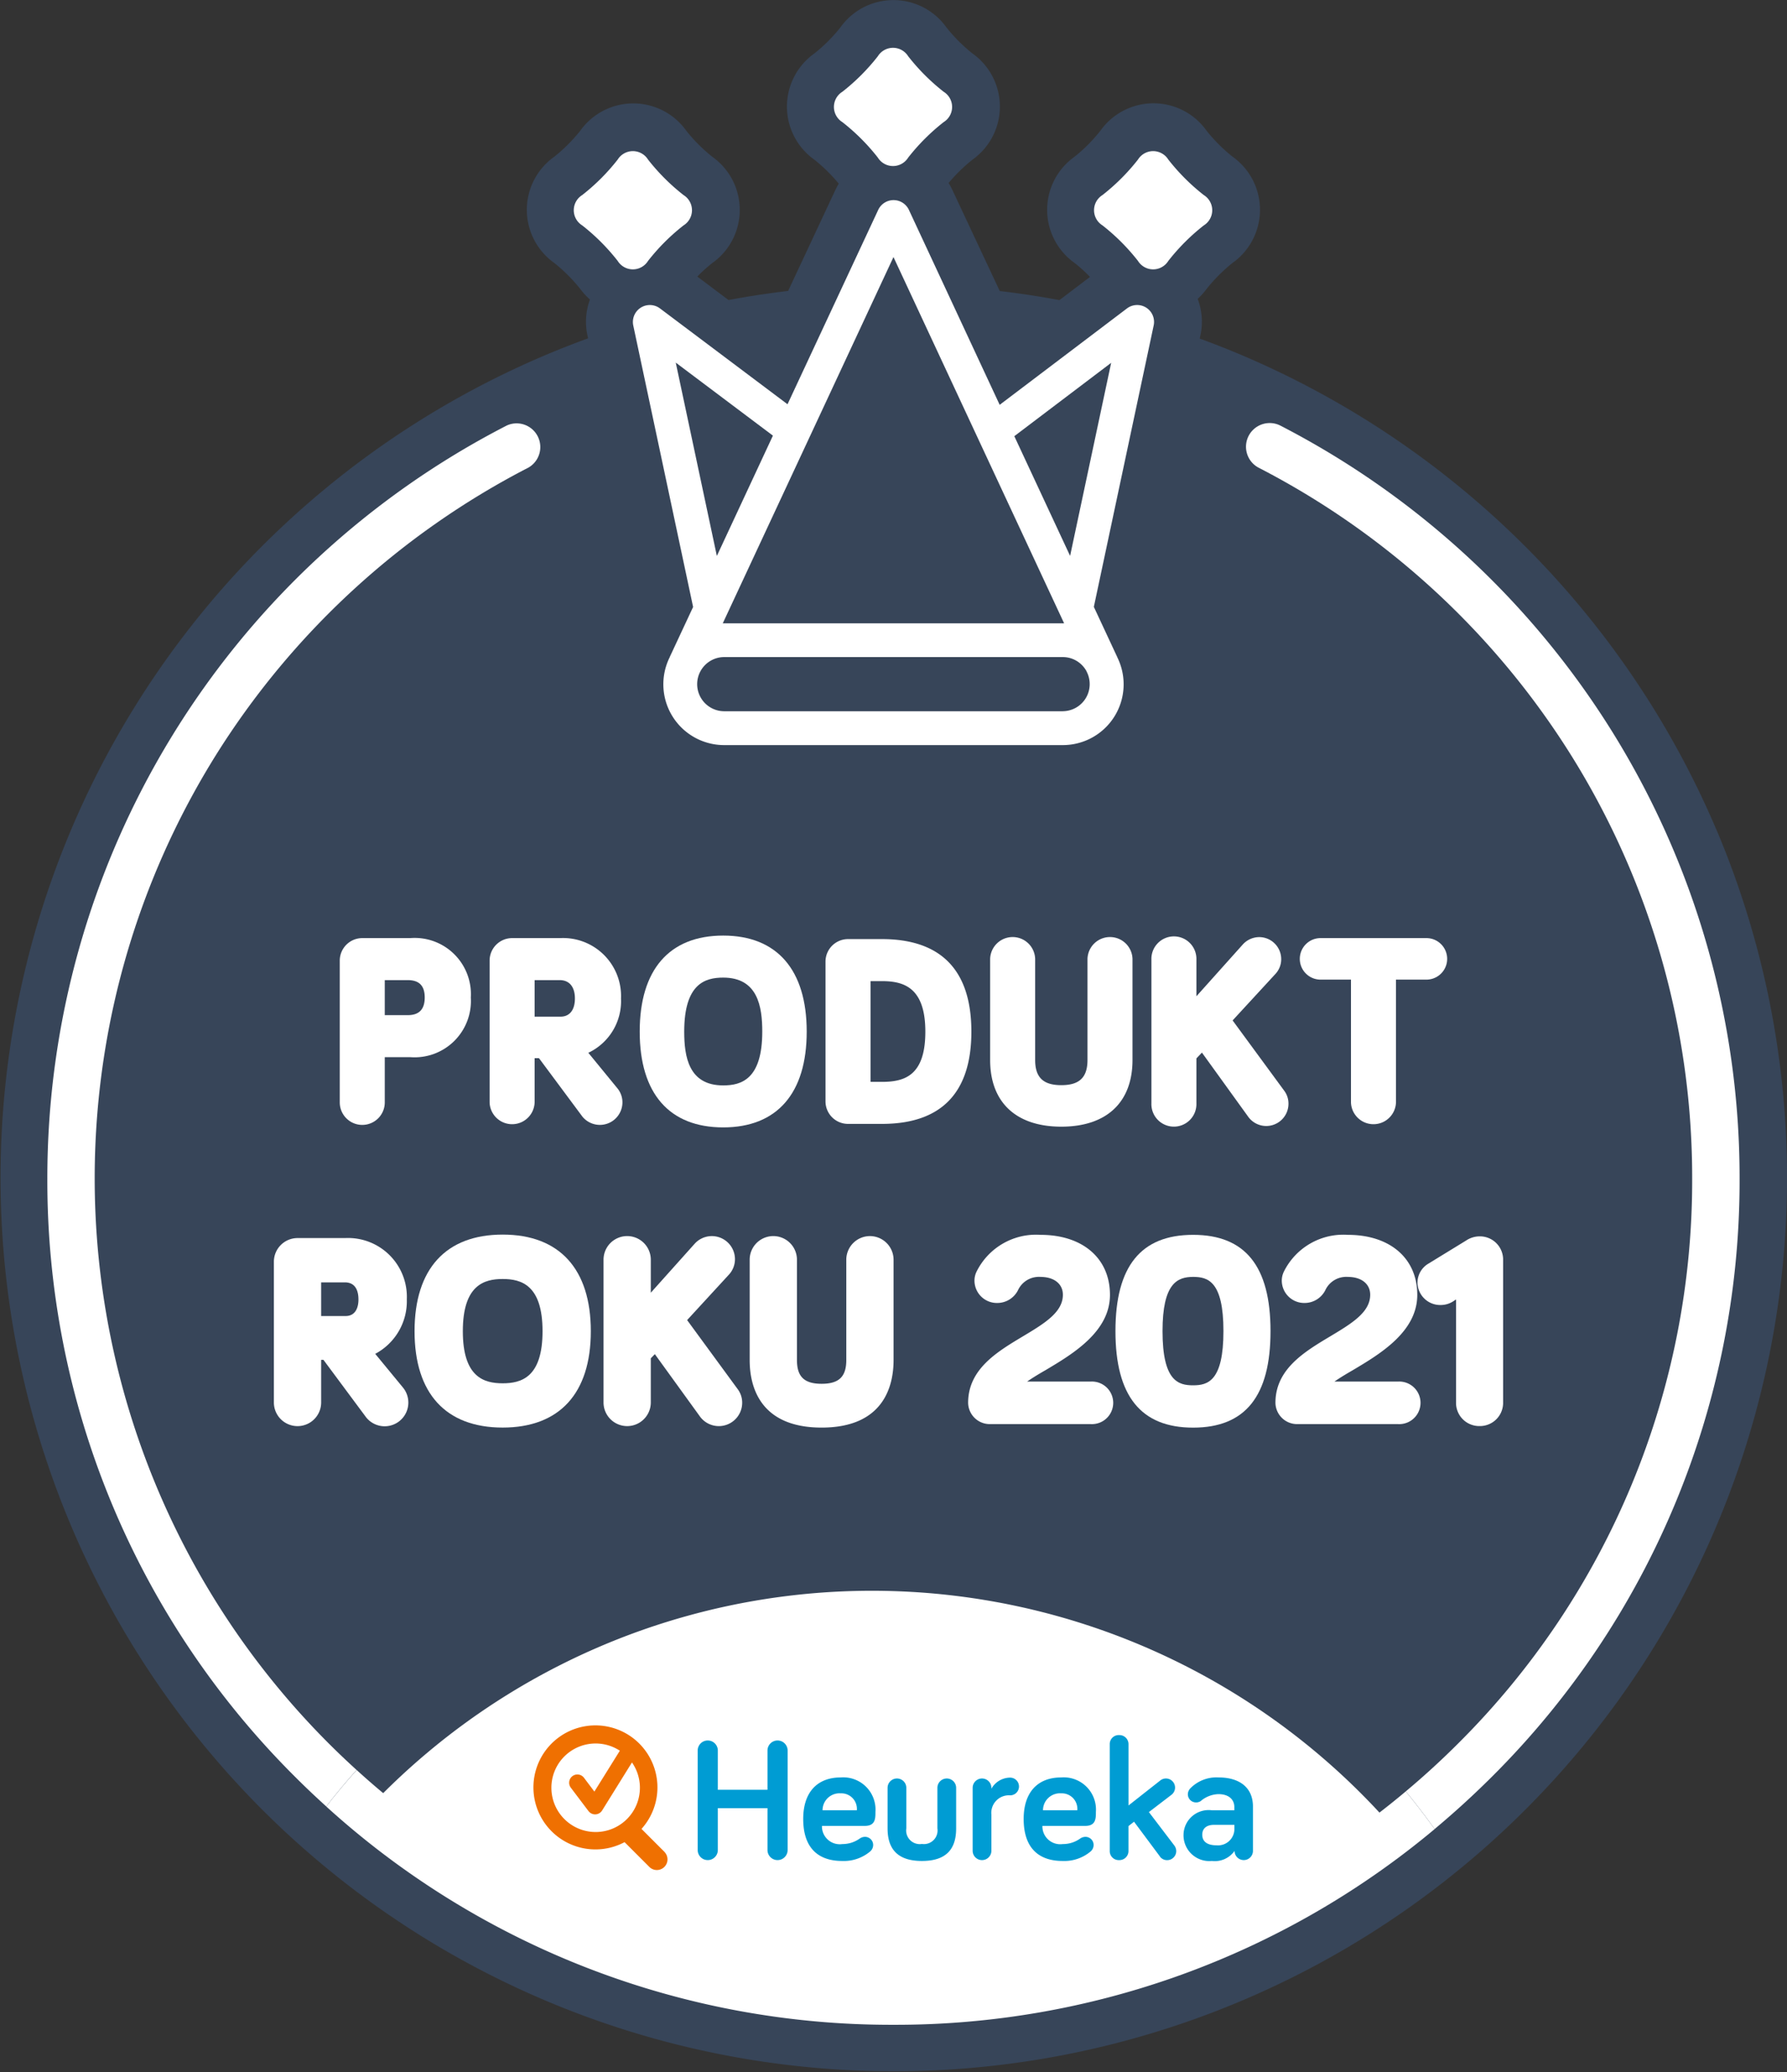
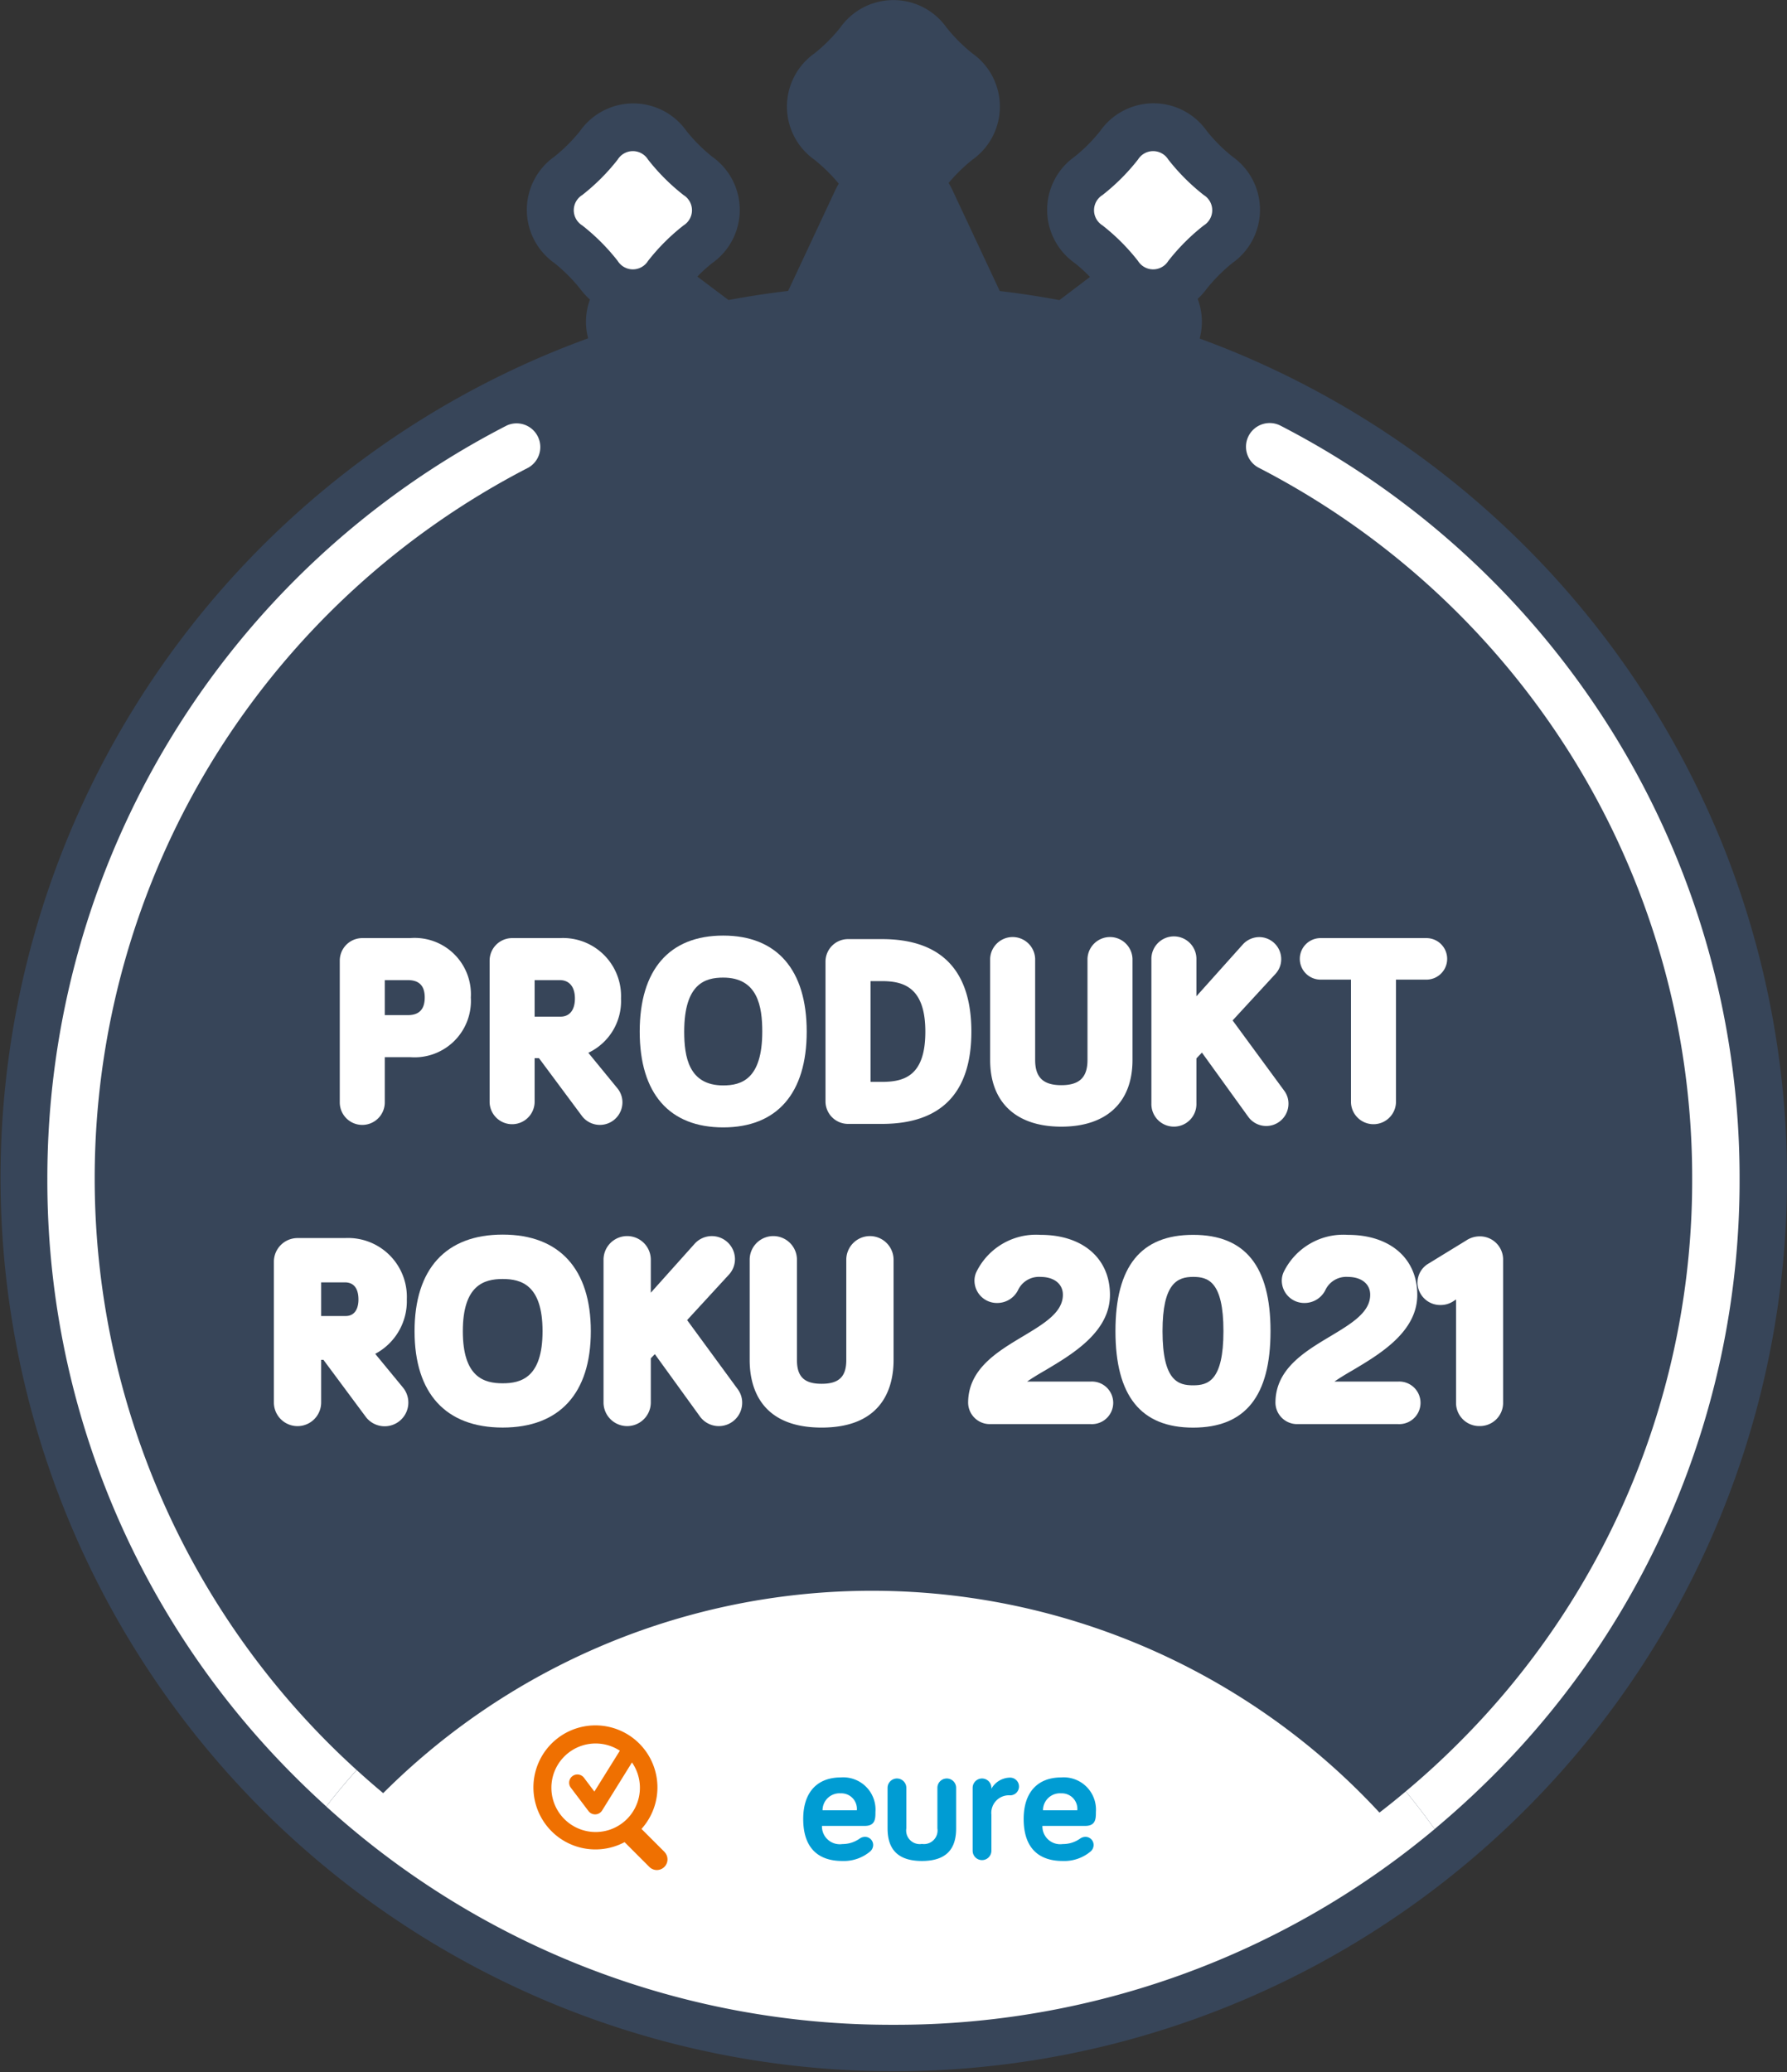
<svg xmlns="http://www.w3.org/2000/svg" width="78.734" height="91.275" viewBox="0 0 78.734 91.275">
  <rect x="0" y="0" width="78.734" height="91.275" fill="#333333" stroke="none" />
  <g id="Group_6799" data-name="Group 6799" transform="translate(0 0)">
    <g id="Group_6668" data-name="Group 6668" transform="translate(0 0)">
      <path id="Path_8169" data-name="Path 8169" d="M75.639,36.584A39.5,39.5,0,0,0,54.691,15.635q-.909-.384-1.832-.721l.035-.162a2.833,2.833,0,0,0-.125-1.588,3.167,3.167,0,0,0,.4-.445A7.2,7.2,0,0,1,54.3,11.585a2.869,2.869,0,0,0,0-4.687,7.174,7.174,0,0,1-1.134-1.134,2.869,2.869,0,0,0-4.687,0A7.188,7.188,0,0,1,47.35,6.9a2.869,2.869,0,0,0,0,4.686,6.418,6.418,0,0,1,.674.613l-1.348,1.021q-1.3-.245-2.627-.4l-2.1-4.478a2.845,2.845,0,0,0-.154-.282,7.369,7.369,0,0,1,1.045-1.022,2.869,2.869,0,0,0,0-4.687,7.217,7.217,0,0,1-1.134-1.134,2.869,2.869,0,0,0-4.686,0,7.189,7.189,0,0,1-1.134,1.134,2.869,2.869,0,0,0,0,4.687,7.362,7.362,0,0,1,1.069,1.051,2.794,2.794,0,0,0-.137.253l-2.094,4.474q-1.322.155-2.626.4l-1.374-1.033a6.369,6.369,0,0,1,.655-.593,2.869,2.869,0,0,0,0-4.687,7.185,7.185,0,0,1-1.134-1.134,2.869,2.869,0,0,0-4.687,0A7.2,7.2,0,0,1,24.426,6.9a2.869,2.869,0,0,0,0,4.687,7.208,7.208,0,0,1,1.134,1.134,3.15,3.15,0,0,0,.433.473,2.826,2.826,0,0,0-.115,1.56l.032.149q-.941.343-1.868.734a39.356,39.356,0,1,0,51.6,20.948Z" transform="translate(0)" fill="#374559" />
    </g>
    <g id="Group_6670" data-name="Group 6670" transform="translate(14.97 41.322)">
      <g id="Group_6669" data-name="Group 6669" transform="translate(0 0)">
        <path id="Path_8170" data-name="Path 8170" d="M3.1,0H.991A.993.993,0,0,0,0,.992V7.237a.991.991,0,0,0,1.983,0V5.244H3.1A2.483,2.483,0,0,0,5.774,2.616,2.478,2.478,0,0,0,3.1,0ZM3,3.393H1.983V1.851H3c.5,0,.743.251.743.766S3.5,3.393,3,3.393Z" fill="#fff" />
      </g>
    </g>
    <g id="Group_6672" data-name="Group 6672" transform="translate(21.572 41.322)">
      <g id="Group_6671" data-name="Group 6671" transform="translate(0 0)">
        <path id="Path_8171" data-name="Path 8171" d="M5.649,6.639l-1.3-1.587.085-.042a2.516,2.516,0,0,0,1.355-2.35A2.556,2.556,0,0,0,3.1,0H.992A.993.993,0,0,0,0,.992V7.237a.992.992,0,0,0,1.983,0V5.288h.191L4.086,7.86a.994.994,0,0,0,1.766-.624A.976.976,0,0,0,5.649,6.639ZM3.125,3.46H1.983V1.851H3.092c.423,0,.666.3.666.81S3.521,3.46,3.125,3.46Z" fill="#fff" />
      </g>
    </g>
    <g id="Group_6674" data-name="Group 6674" transform="translate(28.185 41.211)">
      <g id="Group_6673" data-name="Group 6673" transform="translate(0 0)">
        <path id="Path_8172" data-name="Path 8172" d="M3.679,0C1.307,0,0,1.5,0,4.23S1.307,8.449,3.679,8.449s3.679-1.5,3.679-4.219S6.051,0,3.679,0Zm0,6.6C2.156,6.6,1.961,5.333,1.961,4.23c0-2.109.918-2.379,1.718-2.379C5.2,1.851,5.4,3.122,5.4,4.23,5.4,6.329,4.479,6.6,3.679,6.6Z" fill="#fff" />
      </g>
    </g>
    <g id="Group_6676" data-name="Group 6676" transform="translate(36.371 41.366)">
      <g id="Group_6675" data-name="Group 6675" transform="translate(0 0)">
        <path id="Path_8173" data-name="Path 8173" d="M2.484,0H.991A.993.993,0,0,0,0,.991V7.148a.993.993,0,0,0,.991.992H2.484c2.616,0,3.943-1.368,3.943-4.064S5.1,0,2.484,0Zm0,6.289h-.5V1.851h.5c.947,0,1.915.264,1.915,2.225C4.4,6.021,3.478,6.289,2.484,6.289Z" fill="#fff" />
      </g>
    </g>
    <g id="Group_6678" data-name="Group 6678" transform="translate(43.625 41.245)">
      <g id="Group_6677" data-name="Group 6677" transform="translate(0 0)">
        <path id="Path_8174" data-name="Path 8174" d="M6.272.991a.992.992,0,0,0-1.983,0V5.446c0,.767-.355,1.109-1.153,1.109S1.983,6.212,1.983,5.446V.991A.992.992,0,0,0,0,.991V5.446C0,7.312,1.143,8.383,3.136,8.383S6.272,7.312,6.272,5.446Z" fill="#fff" />
      </g>
    </g>
    <g id="Group_6680" data-name="Group 6680" transform="translate(50.73 41.278)">
      <g id="Group_6679" data-name="Group 6679">
        <path id="Path_8175" data-name="Path 8175" d="M5.851,6.766,3.578,3.67,5.464,1.623A.952.952,0,0,0,5.719.97.971.971,0,0,0,4.75,0a.985.985,0,0,0-.726.328L1.983,2.606V.992A.992.992,0,1,0,0,.992V7.325a.992.992,0,1,0,1.983,0V5.343l.243-.256L4.256,7.9a.979.979,0,0,0,1.783-.56A.94.94,0,0,0,5.851,6.766Z" fill="#fff" />
      </g>
    </g>
    <g id="Group_6682" data-name="Group 6682" transform="translate(57.269 41.322)">
      <g id="Group_6681" data-name="Group 6681" transform="translate(0 0)">
        <path id="Path_8176" data-name="Path 8176" d="M5.578,0H.914a.914.914,0,1,0,0,1.829h1.34V7.237a.992.992,0,0,0,1.983,0V1.829h1.34A.914.914,0,1,0,5.578,0Z" fill="#fff" />
      </g>
    </g>
    <g id="Group_6684" data-name="Group 6684" transform="translate(48.203 6.657)">
      <g id="Group_6683" data-name="Group 6683" transform="translate(0 0)">
        <path id="Path_8177" data-name="Path 8177" d="M4.836,1.936A9.123,9.123,0,0,1,3.271.371a.786.786,0,0,0-1.335,0A9.116,9.116,0,0,1,.37,1.936a.786.786,0,0,0,0,1.334A9.116,9.116,0,0,1,1.936,4.837a.786.786,0,0,0,1.335,0A9.123,9.123,0,0,1,4.836,3.271.786.786,0,0,0,4.836,1.936Z" fill="#fff" />
      </g>
    </g>
    <g id="Group_6686" data-name="Group 6686" transform="translate(36.742 2.107)">
      <g id="Group_6685" data-name="Group 6685" transform="translate(0 0)">
-         <path id="Path_8178" data-name="Path 8178" d="M.371,3.271A9.113,9.113,0,0,1,1.936,4.836a.786.786,0,0,0,1.335,0A9.111,9.111,0,0,1,4.836,3.271a.786.786,0,0,0,0-1.335A9.113,9.113,0,0,1,3.271.37a.786.786,0,0,0-1.335,0A9.115,9.115,0,0,1,.371,1.936.786.786,0,0,0,.371,3.271Z" fill="#fff" />
-       </g>
+         </g>
    </g>
    <g id="Group_6688" data-name="Group 6688" transform="translate(25.28 6.657)">
      <g id="Group_6687" data-name="Group 6687" transform="translate(0 0)">
        <path id="Path_8179" data-name="Path 8179" d="M3.271,4.837A9.1,9.1,0,0,1,4.837,3.271a.786.786,0,0,0,0-1.335A9.106,9.106,0,0,1,3.271.371a.786.786,0,0,0-1.335,0A9.115,9.115,0,0,1,.371,1.936a.786.786,0,0,0,0,1.335A9.113,9.113,0,0,1,1.936,4.837.786.786,0,0,0,3.271,4.837Z" fill="#fff" />
      </g>
    </g>
    <g id="Group_6690" data-name="Group 6690" transform="translate(27.884 8.813)">
      <g id="Group_6689" data-name="Group 6689" transform="translate(0 0)">
-         <path id="Path_8180" data-name="Path 8180" d="M22.618,4.739a.745.745,0,0,0-.85.035L16.161,9.019l-4-8.588a.746.746,0,0,0-1.351,0L6.814,8.994,1.194,4.772a.746.746,0,0,0-1.177.751l2.637,12.4L1.625,20.126c0,.007,0,.014-.007.02a2.678,2.678,0,0,0,2.409,3.861H18.938a2.677,2.677,0,0,0,2.408-3.862c0-.006,0-.013-.007-.02L20.31,17.919l2.637-12.4A.745.745,0,0,0,22.618,4.739ZM11.482,2.51,19,18.643c-.021,0-.043,0-.065,0H4.026c-.022,0-.043,0-.065,0ZM1.889,7.159,6.17,10.376l-2.47,5.3ZM18.938,22.516H4.026a1.193,1.193,0,0,1,0-2.386H18.938a1.186,1.186,0,0,1,.844.349,1.213,1.213,0,0,1,.207.277l0,.007a1.194,1.194,0,0,1-1.054,1.752Zm.326-6.843L16.806,10.4l4.267-3.231Z" fill="#fff" />
-       </g>
+         </g>
    </g>
    <g id="Group_6692" data-name="Group 6692" transform="translate(2.086 18.623)">
      <g id="Group_6691" data-name="Group 6691" transform="translate(0 0)">
        <path id="Path_8181" data-name="Path 8181" d="M12.395,58.171A35.206,35.206,0,0,1,7.388,14.7,35.324,35.324,0,0,1,21.2,1.972,1.044,1.044,0,0,0,20.25.116,37.276,37.276,0,0,0,0,33.287a37.034,37.034,0,0,0,10.919,26.36q.671.671,1.369,1.3.642-.826,1.338-1.605Q13,58.774,12.395,58.171Z" fill="#fff" />
      </g>
    </g>
    <g id="Group_6694" data-name="Group 6694" transform="translate(54.873 18.622)">
      <g id="Group_6693" data-name="Group 6693" transform="translate(0 0)">
        <path id="Path_8182" data-name="Path 8182" d="M10.853,59.647a37.034,37.034,0,0,0,10.919-26.36A37.187,37.187,0,0,0,16.155,13.6,37.414,37.414,0,0,0,1.522.116,1.044,1.044,0,0,0,.567,1.972,35.325,35.325,0,0,1,14.383,14.7a35.1,35.1,0,0,1,5.3,18.583A34.963,34.963,0,0,1,9.376,58.171q-1.115,1.115-2.312,2.115.664.807,1.272,1.658Q9.637,60.858,10.853,59.647Z" fill="#fff" />
      </g>
    </g>
    <g id="Group_6696" data-name="Group 6696" transform="translate(15.712 70.069)">
      <g id="Group_6695" data-name="Group 6695" transform="translate(0 0)">
        <path id="Path_8183" data-name="Path 8183" d="M23.655,7.309c8.2,0,15.4-.339,19.552,6.06A35.382,35.382,0,0,0,46.225,11.1,30.469,30.469,0,0,0,0,10.154,35.452,35.452,0,0,0,4.1,13.37C8.255,6.971,15.458,7.309,23.655,7.309Z" fill="#fff" />
      </g>
    </g>
    <g id="Group_6698" data-name="Group 6698" transform="translate(14.374 75.119)">
      <g id="Group_6697" data-name="Group 6697" transform="translate(0 0)">
        <path id="Path_8184" data-name="Path 8184" d="M48.836,5.449Q48.228,4.6,47.563,3.79a35.37,35.37,0,0,1-3.019,2.273C40.391-.336,33.189,0,24.993,0S9.593-.335,5.441,6.064a35.452,35.452,0,0,1-4.1-3.216Q.642,3.628,0,4.454A37.009,37.009,0,0,0,24.992,14.07,37,37,0,0,0,48.836,5.449Z" fill="#fff" />
      </g>
    </g>
    <path id="Path_8185" data-name="Path 8185" d="M4.465,5.1A2.624,2.624,0,0,0,5.857,2.7,2.592,2.592,0,0,0,3.137,0h-2.1A1.043,1.043,0,0,0,0,1.042v6.2a1.041,1.041,0,0,0,2.083,0V5.363h.1l1.879,2.53A1.042,1.042,0,0,0,5.7,6.6ZM3.159,3.434H2.083V1.951H3.126c.526,0,.6.468.6.747C3.73,2.919,3.674,3.434,3.159,3.434Z" transform="translate(12.067 54.535)" fill="#fff" />
    <path id="Path_8186" data-name="Path 8186" d="M3.883,0C1.379,0,0,1.512,0,4.256S1.379,8.5,3.883,8.5,7.766,6.993,7.766,4.256,6.387,0,3.883,0Zm0,6.55c-.818,0-1.756-.261-1.756-2.294s.938-2.3,1.756-2.3,1.756.262,1.756,2.3S4.7,6.55,3.883,6.55Z" transform="translate(18.265 54.382)" fill="#fff" />
    <path id="Path_8187" data-name="Path 8187" d="M3.683,3.7l1.839-2a1,1,0,0,0,.269-.688A1.019,1.019,0,0,0,4.009.344L2.083,2.494V1.041A1.041,1.041,0,0,0,0,1.041V7.328a1.041,1.041,0,0,0,2.083,0V5.383L2.261,5.2,4.235,7.928a1.029,1.029,0,0,0,1.874-.589.988.988,0,0,0-.2-.6Z" transform="translate(26.591 54.448)" fill="#fff" />
    <path id="Path_8188" data-name="Path 8188" d="M5.3,0A1.043,1.043,0,0,0,4.257,1.041V5.463c0,.731-.325,1.043-1.087,1.043S2.083,6.194,2.083,5.463V1.041A1.041,1.041,0,0,0,0,1.041V5.463c0,1.11.412,2.972,3.17,2.972S6.34,6.573,6.34,5.463V1.041A1.043,1.043,0,0,0,5.3,0Z" transform="translate(33.03 54.448)" fill="#fff" />
    <path id="Path_8189" data-name="Path 8189" d="M5.411,6.463H2.6c.244-.171.558-.358.806-.5,1.2-.714,2.843-1.691,2.843-3.319C6.25,1.036,5.049,0,3.189,0A2.925,2.925,0,0,0,.373,1.618a.9.9,0,0,0-.093.413.987.987,0,0,0,1,.97,1.023,1.023,0,0,0,.916-.56,1.015,1.015,0,0,1,.992-.588c.6,0,.987.308.987.786,0,.778-.823,1.27-1.776,1.841C1.276,5.153,0,5.916,0,7.4a.954.954,0,0,0,.967.937H5.411a.938.938,0,1,0,0-1.874Z" transform="translate(42.655 54.393)" fill="#fff" />
    <path id="Path_8190" data-name="Path 8190" d="M3.422,0C1.119,0,0,1.387,0,4.241S1.119,8.492,3.422,8.492,6.832,7.1,6.832,4.241,5.716,0,3.422,0Zm0,6.628c-.652,0-1.348-.184-1.348-2.388,0-2.1.648-2.388,1.348-2.388.646,0,1.336.184,1.336,2.388S4.068,6.628,3.422,6.628Z" transform="translate(49.146 54.393)" fill="#fff" />
    <path id="Path_8191" data-name="Path 8191" d="M5.411,6.463H2.6c.244-.171.559-.358.806-.5,1.2-.714,2.843-1.691,2.843-3.319C6.25,1.036,5.049,0,3.189,0A2.925,2.925,0,0,0,.373,1.618a.9.9,0,0,0-.093.413.988.988,0,0,0,1,.97,1.022,1.022,0,0,0,.916-.56,1.015,1.015,0,0,1,.992-.588c.6,0,.987.308.987.786,0,.778-.823,1.27-1.776,1.841C1.275,5.153,0,5.916,0,7.4a.954.954,0,0,0,.967.937H5.411a.938.938,0,1,0,0-1.874Z" transform="translate(56.195 54.393)" fill="#fff" />
    <path id="Path_8192" data-name="Path 8192" d="M2.735,0a1.08,1.08,0,0,0-.6.188L.458,1.215A.973.973,0,0,0,0,2.042a1,1,0,0,0,1.014.982,1.013,1.013,0,0,0,.594-.186l.09-.058V7.356a1.022,1.022,0,0,0,1.037,1,1.022,1.022,0,0,0,1.037-1V1A1.022,1.022,0,0,0,2.735,0Z" transform="translate(62.454 54.46)" fill="#fff" />
    <g id="Group_6714" data-name="Group 6714" transform="translate(30.74 76.428)">
      <g id="Group_6713" data-name="Group 6713" transform="translate(0 0)">
        <g id="Group_6700" data-name="Group 6700" transform="translate(0 0.237)">
          <g id="Group_6699" data-name="Group 6699">
-             <path id="Path_8193" data-name="Path 8193" d="M3.962,4.826a.443.443,0,1,1-.887,0V2.983H.887V4.826a.443.443,0,1,1-.887,0V.444a.443.443,0,1,1,.887,0V2.172H3.075V.444a.443.443,0,1,1,.887,0Z" fill="#009cd3" />
-           </g>
+             </g>
        </g>
        <g id="Group_6702" data-name="Group 6702" transform="translate(4.649 1.866)">
          <g id="Group_6701" data-name="Group 6701">
            <path id="Path_8194" data-name="Path 8194" d="M1.652,0A1.42,1.42,0,0,1,3.182,1.522c0,.283,0,.612-.466.612H.826a.785.785,0,0,0,.9.8A1.307,1.307,0,0,0,2.478,2.7a.411.411,0,0,1,.245-.084.359.359,0,0,1,.359.359.382.382,0,0,1-.13.283,1.8,1.8,0,0,1-1.231.421C.658,3.679,0,3.105,0,1.828,0,.658.612,0,1.652,0m-.8,1.446H2.363A.684.684,0,0,0,1.652.7a.747.747,0,0,0-.8.742" fill="#009cd3" />
          </g>
        </g>
        <g id="Group_6704" data-name="Group 6704" transform="translate(8.366 1.912)">
          <g id="Group_6703" data-name="Group 6703">
            <path id="Path_8195" data-name="Path 8195" d="M.826.413V2.195a.6.6,0,0,0,.688.688.6.6,0,0,0,.681-.688V.413a.413.413,0,0,1,.826,0V2.195c0,.749-.283,1.438-1.507,1.438S0,2.944,0,2.195V.413a.413.413,0,0,1,.826,0" fill="#009cd3" />
          </g>
        </g>
        <g id="Group_6706" data-name="Group 6706" transform="translate(12.114 1.874)">
          <g id="Group_6705" data-name="Group 6705">
            <path id="Path_8196" data-name="Path 8196" d="M.826.49A.952.952,0,0,1,1.652,0a.39.39,0,0,1,0,.78.774.774,0,0,0-.826.849V3.22A.413.413,0,1,1,0,3.22V.451a.413.413,0,0,1,.826,0Z" fill="#009cd3" />
          </g>
        </g>
        <g id="Group_6708" data-name="Group 6708" transform="translate(14.362 1.866)">
          <g id="Group_6707" data-name="Group 6707">
            <path id="Path_8197" data-name="Path 8197" d="M1.652,0A1.42,1.42,0,0,1,3.182,1.522c0,.283,0,.612-.467.612H.826a.785.785,0,0,0,.895.8A1.307,1.307,0,0,0,2.478,2.7a.412.412,0,0,1,.245-.084.359.359,0,0,1,.359.359.382.382,0,0,1-.13.283,1.8,1.8,0,0,1-1.231.421C.658,3.679,0,3.105,0,1.828,0,.658.612,0,1.652,0m-.8,1.446H2.363A.684.684,0,0,0,1.652.7a.747.747,0,0,0-.8.742" fill="#009cd3" />
          </g>
        </g>
        <g id="Group_6710" data-name="Group 6710" transform="translate(18.155 0)">
          <g id="Group_6709" data-name="Group 6709">
-             <path id="Path_8198" data-name="Path 8198" d="M2.21,5.346,1.07,3.816l-.245.191v1.1a.4.4,0,0,1-.413.4A.394.394,0,0,1,0,5.109V.4A.394.394,0,0,1,.413,0,.4.4,0,0,1,.826.4V3.1L2.21,2.012a.4.4,0,0,1,.267-.1.4.4,0,0,1,.4.4.4.4,0,0,1-.153.314l-1,.765L2.845,4.864a.412.412,0,0,1,.084.245.4.4,0,0,1-.4.4.39.39,0,0,1-.321-.161" fill="#009cd3" />
-           </g>
+             </g>
        </g>
        <g id="Group_6712" data-name="Group 6712" transform="translate(21.405 1.866)">
          <g id="Group_6711" data-name="Group 6711">
-             <path id="Path_8199" data-name="Path 8199" d="M.78,1.025A.361.361,0,0,1,.551,1.1.359.359,0,0,1,.191.742a.379.379,0,0,1,.1-.252A1.605,1.605,0,0,1,1.545,0c.948,0,1.514.466,1.514,1.277V3.235a.405.405,0,1,1-.81,0,1.066,1.066,0,0,1-1,.444A1.138,1.138,0,0,1,0,2.524,1.106,1.106,0,0,1,1.239,1.445h1V1.308c0-.344-.253-.573-.7-.573a1.263,1.263,0,0,0-.765.291M2.241,2.3V2.088H1.346c-.337,0-.52.161-.52.436,0,.291.206.466.635.466a.722.722,0,0,0,.78-.688" fill="#009cd3" />
-           </g>
+             </g>
        </g>
      </g>
    </g>
    <g id="Group_6716" data-name="Group 6716" transform="translate(23.529 76.033)">
      <g id="Group_6715" data-name="Group 6715" transform="translate(0 0)">
        <path id="Path_8200" data-name="Path 8200" d="M5.755,5.548l-1.02-1.02h0a2.732,2.732,0,1,0-.746.583l1.1,1.1a.469.469,0,0,0,.663-.663ZM.765,2.715A1.949,1.949,0,0,1,3.781,1.083l-1.122,1.8L2.2,2.274a.363.363,0,1,0-.579.438L2.4,3.743a.365.365,0,0,0,.289.144H2.7A.363.363,0,0,0,3,3.716L4.315,1.6A1.95,1.95,0,1,1,.765,2.715Z" fill="#ef7001" />
      </g>
    </g>
  </g>
</svg>